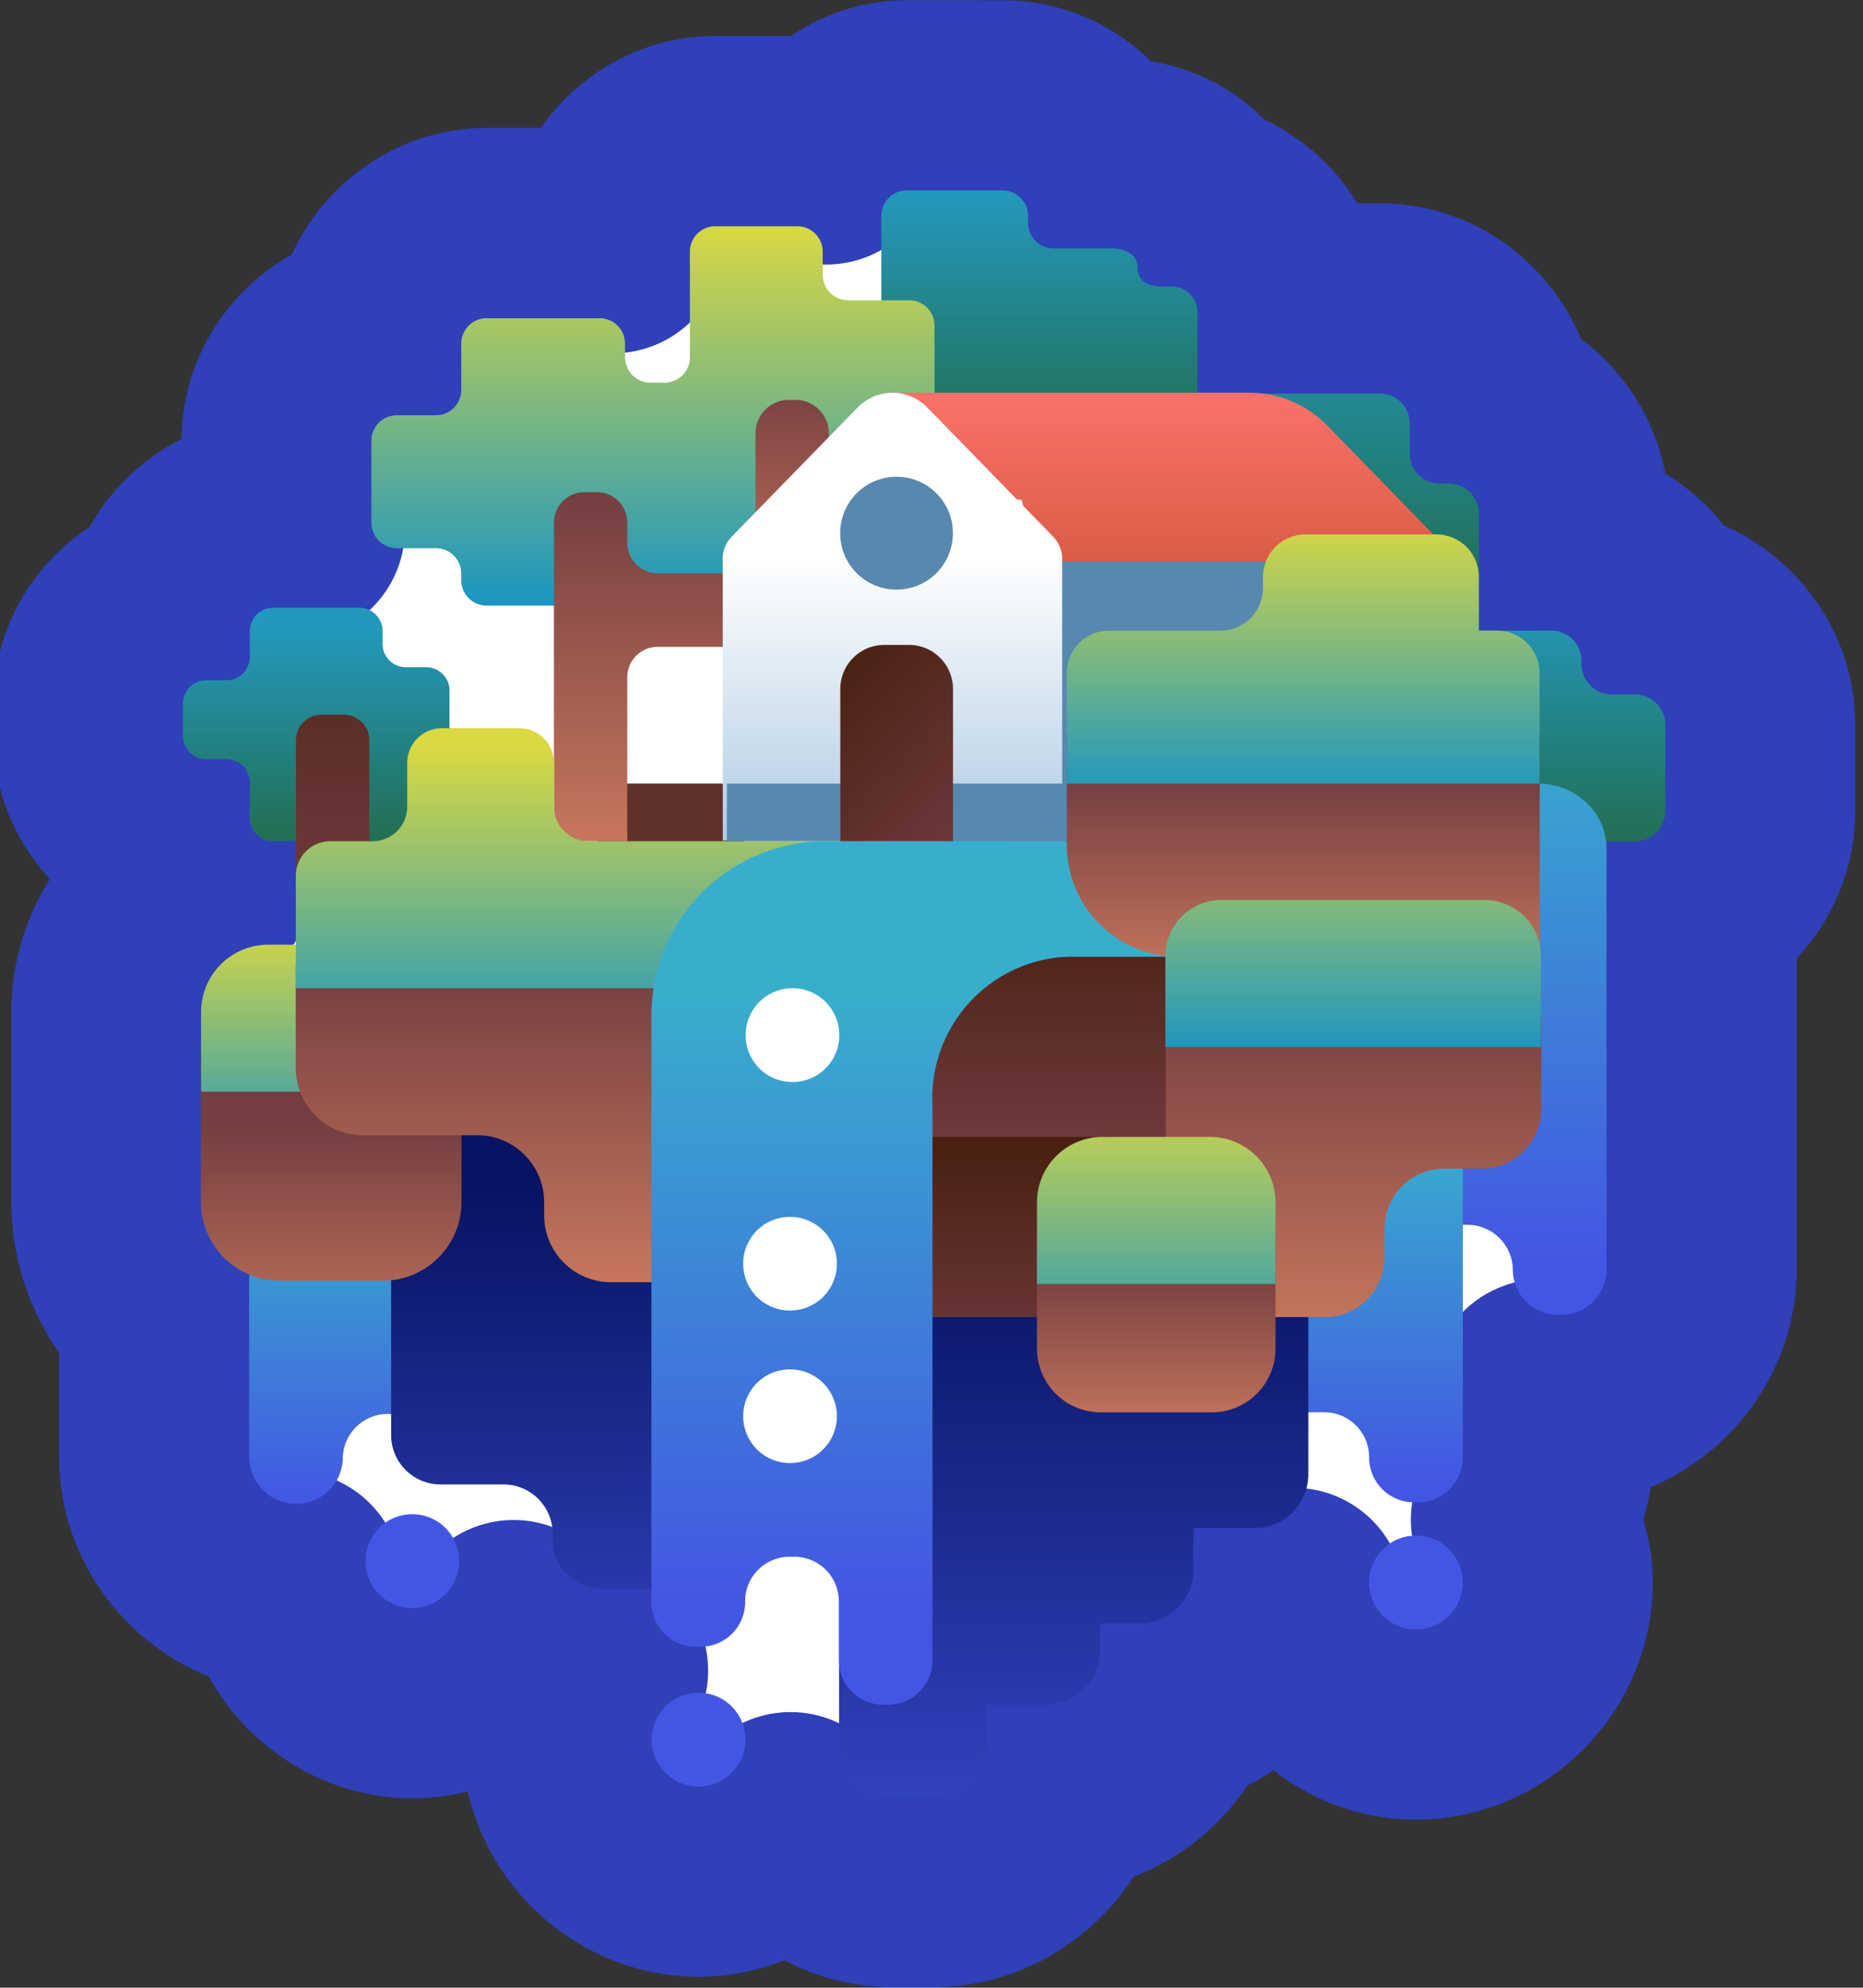
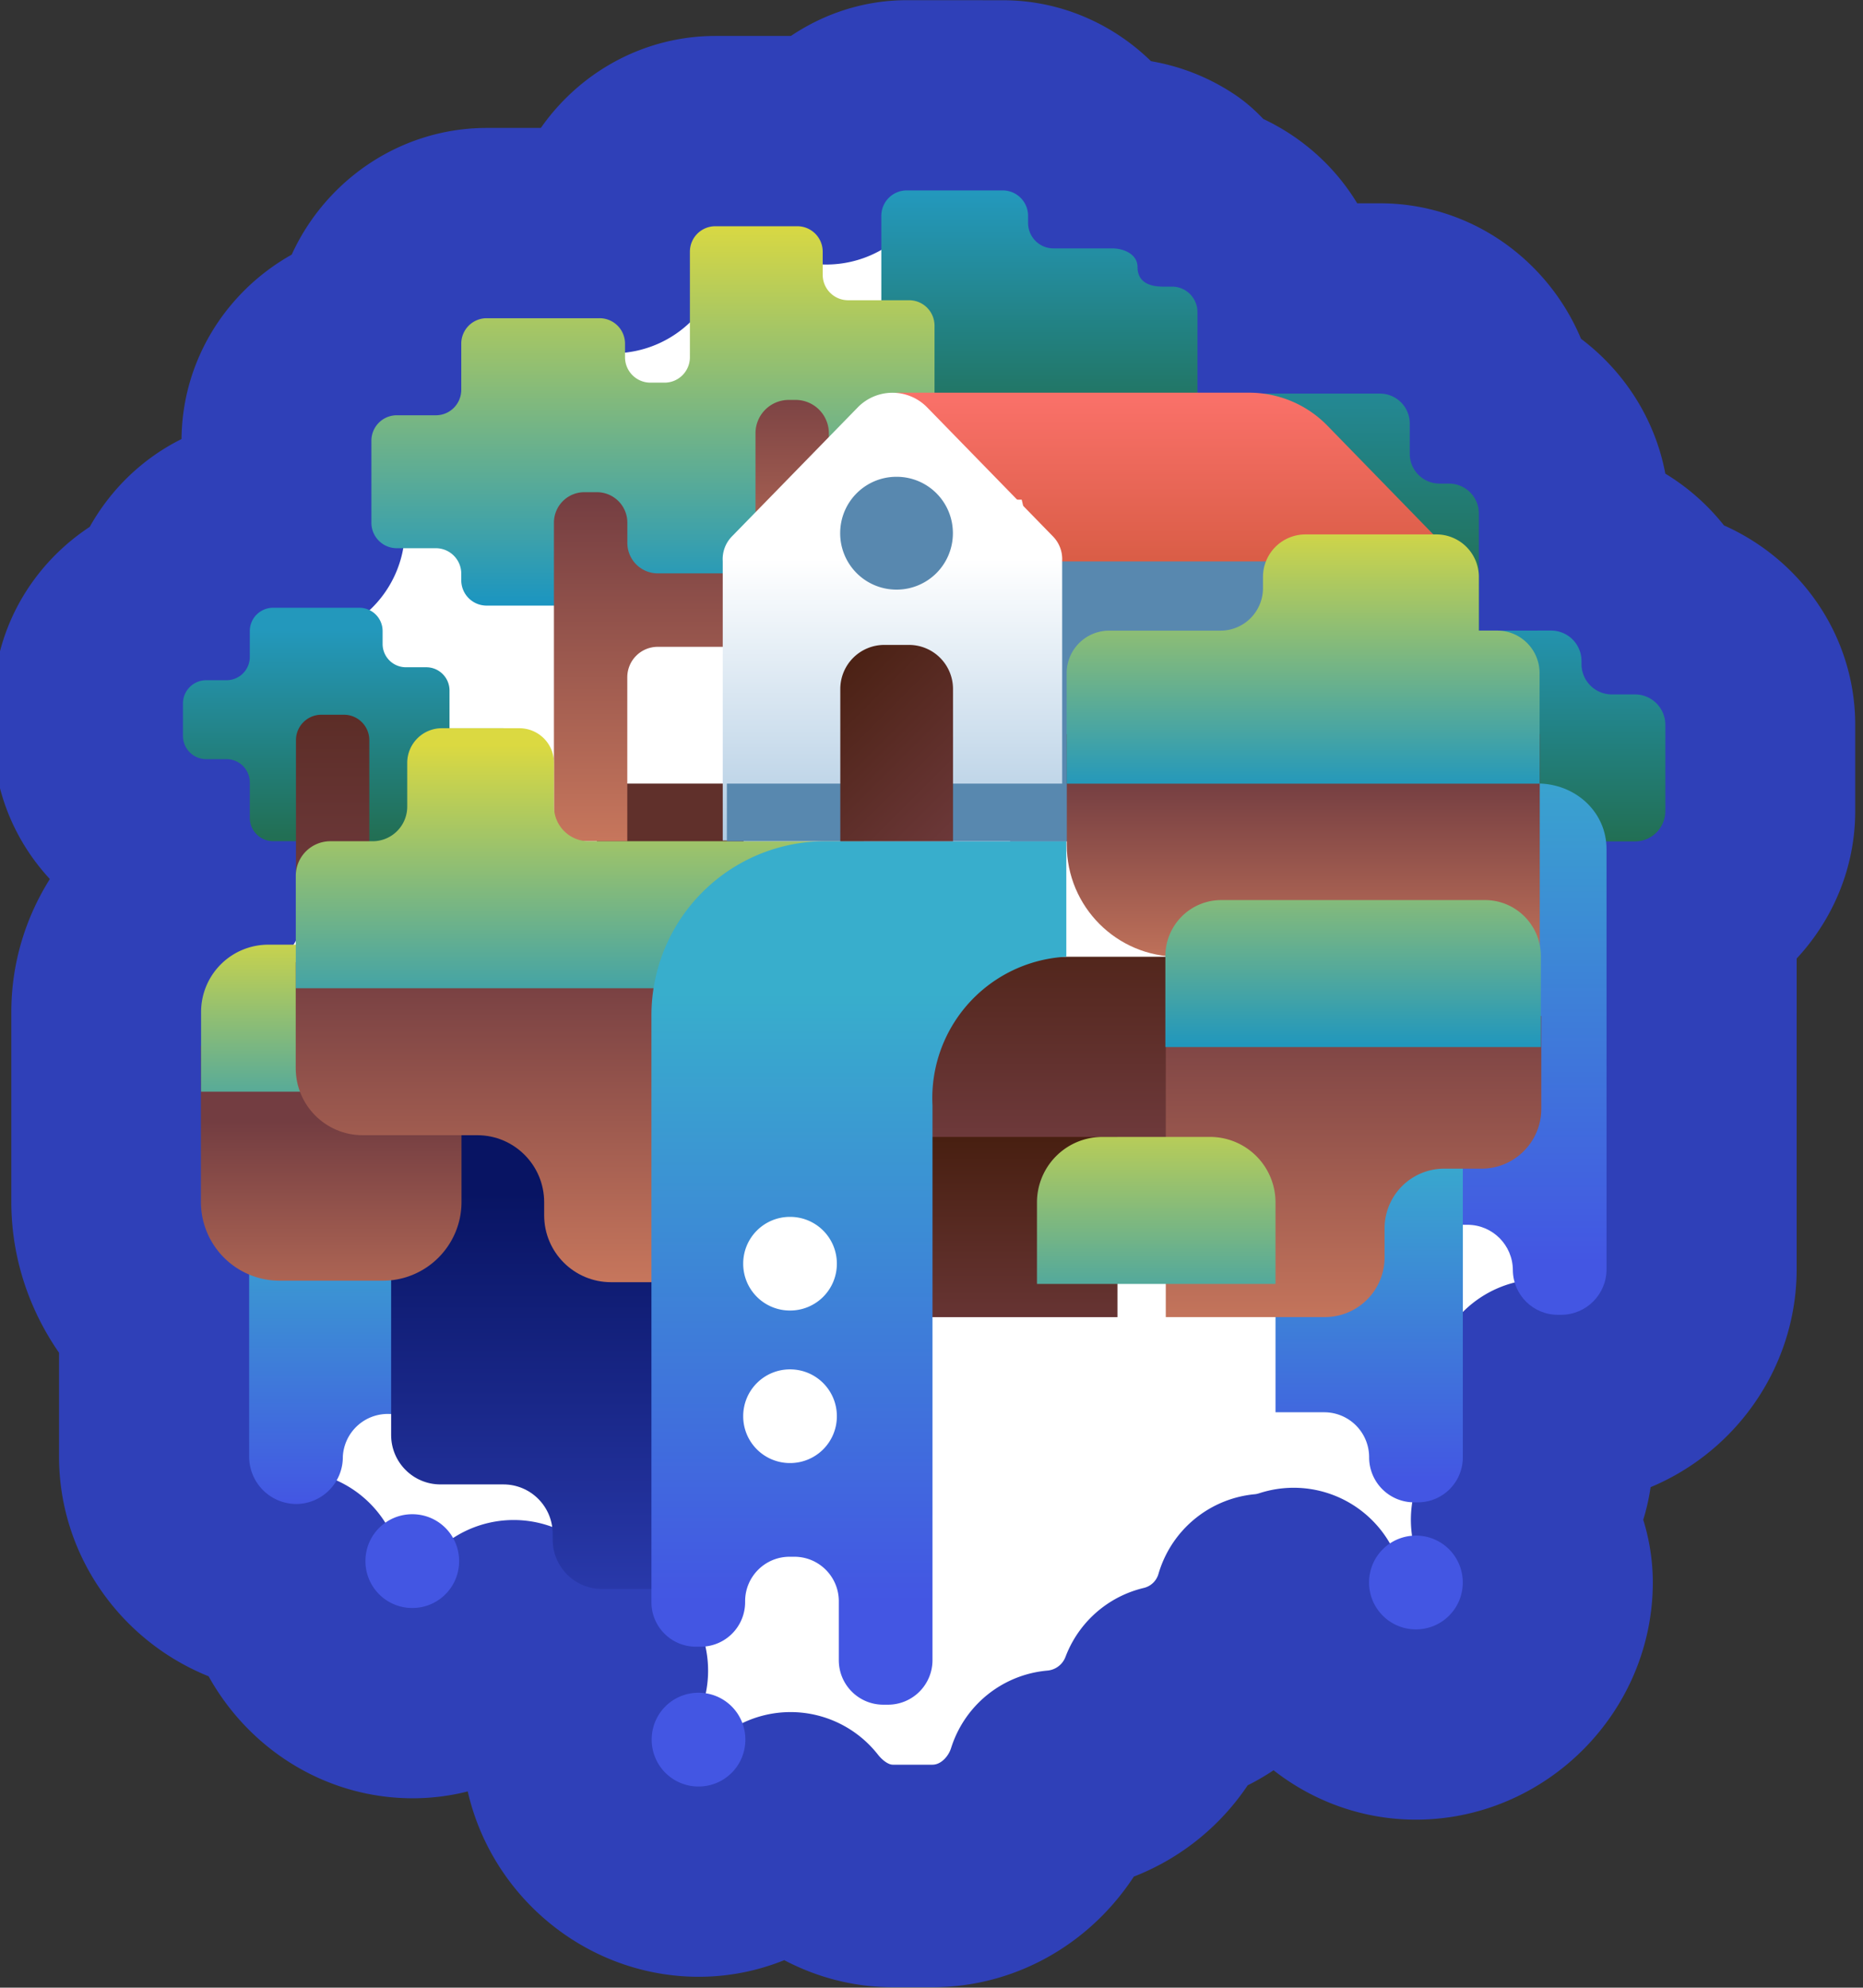
<svg xmlns="http://www.w3.org/2000/svg" xmlns:xlink="http://www.w3.org/1999/xlink" width="93.755" height="100" viewBox="0 0 24.805 26.457">
  <rect x="0" y="0" width="24.805" height="26.457" fill="#333333" stroke="none" />
  <defs>
    <linearGradient xlink:href="#a" id="g" x1="189.21" x2="189.21" y1="3.381" y2="6.834" gradientUnits="userSpaceOnUse" />
    <linearGradient id="a">
      <stop offset="0" stop-color="#2398bc" />
      <stop offset="1" stop-color="#226f54" />
    </linearGradient>
    <linearGradient xlink:href="#a" id="h" x1="199.79" x2="199.79" y1="-3.927" y2=".128" gradientUnits="userSpaceOnUse" />
    <linearGradient xlink:href="#a" id="i" x1="209.19" x2="209.19" y1="2.879" y2="6.898" gradientUnits="userSpaceOnUse" />
    <linearGradient xlink:href="#b" id="j" x1="207.96" x2="207.96" y1="13.961" y2="4.776" gradientUnits="userSpaceOnUse" />
    <linearGradient id="b">
      <stop offset="0" stop-color="#4356e3" />
      <stop offset="1" stop-color="#38aecc" />
    </linearGradient>
    <linearGradient xlink:href="#b" id="k" x1="205.87" x2="205.87" y1="17.636" y2="11.912" gradientUnits="userSpaceOnUse" />
    <linearGradient xlink:href="#a" id="l" x1="208.03" x2="208.03" y1="-2.681" y2="2.82" gradientUnits="userSpaceOnUse" />
    <linearGradient xlink:href="#c" id="m" x1="194.25" x2="194.25" y1="-3.473" y2="3.518" gradientUnits="userSpaceOnUse" />
    <linearGradient id="c">
      <stop offset="0" stop-color="#dbd941" />
      <stop offset="1" stop-color="#0a8fcc" />
    </linearGradient>
    <linearGradient id="n" x1="202" x2="202" y1="-.457" y2="4.465" gradientUnits="userSpaceOnUse">
      <stop offset="0" stop-color="#f97068" />
      <stop offset="1" stop-color="#bf4d2a" />
    </linearGradient>
    <linearGradient xlink:href="#d" id="o" x1="198.58" x2="198.58" y1="26.932" y2="13.692" gradientUnits="userSpaceOnUse" />
    <linearGradient id="d">
      <stop offset="0" stop-color="#4356e3" />
      <stop offset="1" stop-color="#081463" />
    </linearGradient>
    <linearGradient xlink:href="#b" id="p" x1="187.11" x2="187.11" y1="18.012" y2="12.778" gradientUnits="userSpaceOnUse" />
    <linearGradient xlink:href="#e" id="q" x1="202.01" x2="202.01" y1="5.839" y2="10.499" gradientUnits="userSpaceOnUse" />
    <linearGradient id="e">
      <stop offset="0" stop-color="#733d41" />
      <stop offset="1" stop-color="#e88d67" />
    </linearGradient>
    <linearGradient xlink:href="#f" id="r" x1="201.9" x2="201.9" y1="12.437" y2="7.108" gradientUnits="userSpaceOnUse" />
    <linearGradient id="f">
      <stop offset="0" stop-color="#733d41" />
      <stop offset="1" stop-color="#421b0a" />
    </linearGradient>
    <linearGradient xlink:href="#e" id="s" x1="205.08" x2="205.08" y1="9.415" y2="17.354" gradientUnits="userSpaceOnUse" />
    <linearGradient xlink:href="#f" id="t" x1="198.05" x2="198.05" y1="16.089" y2="11.316" gradientUnits="userSpaceOnUse" />
    <linearGradient xlink:href="#d" id="u" x1="191.35" x2="191.35" y1="24.786" y2="12.809" gradientUnits="userSpaceOnUse" />
    <linearGradient xlink:href="#e" id="v" x1="186.51" x2="186.51" y1="11.606" y2="17.06" gradientUnits="userSpaceOnUse" />
    <linearGradient xlink:href="#c" id="w" x1="186.35" x2="186.35" y1="8.212" y2="12.826" gradientUnits="userSpaceOnUse" />
    <linearGradient xlink:href="#e" id="x" x1="190.8" x2="190.8" y1="8.936" y2="16.432" gradientUnits="userSpaceOnUse" />
    <linearGradient xlink:href="#e" id="y" x1="200.58" x2="200.58" y1="14.029" y2="17.877" gradientUnits="userSpaceOnUse" />
    <linearGradient xlink:href="#c" id="z" x1="201.1" x2="201.1" y1="10.998" y2="16.115" gradientUnits="userSpaceOnUse" />
    <linearGradient xlink:href="#c" id="A" x1="204.01" x2="204.01" y1="5.797" y2="10.89" gradientUnits="userSpaceOnUse" />
    <linearGradient xlink:href="#c" id="B" x1="202.66" x2="202.66" y1="1.476" y2="6.603" gradientUnits="userSpaceOnUse" />
    <linearGradient xlink:href="#e" id="C" x1="193.08" x2="193.08" y1="1.018" y2="9.271" gradientUnits="userSpaceOnUse" />
    <linearGradient xlink:href="#e" id="D" x1="195.16" x2="195.16" y1="-.985" y2="4.88" gradientUnits="userSpaceOnUse" />
    <linearGradient xlink:href="#f" id="E" x1="188.89" x2="188.89" y1="8.415" y2=".764" gradientUnits="userSpaceOnUse" />
    <linearGradient xlink:href="#c" id="F" x1="191.39" x2="191.39" y1="5.311" y2="10.939" gradientUnits="userSpaceOnUse" />
    <linearGradient xlink:href="#b" id="G" x1="196.21" x2="196.21" y1="19.632" y2="9.461" gradientUnits="userSpaceOnUse" />
    <linearGradient id="H" x1="753.52" x2="753.52" y1="8.273" y2="25.995" gradientUnits="userSpaceOnUse">
      <stop offset="0" stop-color="#fff" />
      <stop offset="1" stop-color="#b1cce3" />
    </linearGradient>
    <linearGradient xlink:href="#f" id="I" x1="198.96" x2="195.42" y1="7.072" y2="3.53" gradientUnits="userSpaceOnUse" />
  </defs>
  <g stroke-width="1.127">
    <path fill="#fff" stroke="#2f40b8" stroke-dashoffset="4.75" stroke-linecap="round" stroke-linejoin="round" stroke-width="3.726" d="M197.35-5.304c-.552 0-1.03.287-1.353.7-.158-.049-.314-.101-.485-.101h-1.374c-.893 0-1.627.713-1.715 1.587-.077-.01-.146-.047-.226-.047h-1.893c-.923 0-1.689.757-1.733 1.672-.843.118-1.523.83-1.523 1.702v1.374c0 .035.019.065.021.1h-.342c-.792 0-1.445.577-1.631 1.32-.686.224-1.204.856-1.204 1.607v.541c0 .739.5 1.366 1.169 1.601.05.347.188.664.418.915-.75.422-1.285 1.198-1.285 2.107v3.18c0 .726.316 1.378.8 1.859v2.405c0 1.124.919 2.051 2.032 2.1.177.978 1.015 1.758 2.036 1.758.704 0 1.308-.386 1.693-.933.356.344.83.55 1.347.586.016.025.032.049.05.073-.233.339-.402.722-.402 1.155 0 1.145.963 2.108 2.109 2.108.607 0 1.15-.28 1.539-.706.41.52 1.016.881 1.719.881h.657c.986 0 1.808-.68 2.093-1.583a2.221 2.221 0 0 0 1.884-1.427 2.199 2.199 0 0 0 1.605-1.527c.166-.015.324-.05.479-.1.145 1.014 1.003 1.831 2.05 1.831 1.146 0 2.109-.963 2.109-2.108 0-.388-.14-.735-.331-1.051.19-.313.33-.658.33-1.045v-1.12c.1.014.192.058.295.057h.033c1.136 0 2.085-.95 2.085-2.085V7.998c.572-.313.982-.902.982-1.588V4.965c0-.897-.69-1.63-1.552-1.773a1.848 1.848 0 0 0-1.57-1.102v-.663c0-.77-.508-1.43-1.198-1.693-.1-.902-.86-1.637-1.784-1.637h-1.737v-.041c0-.808-.587-1.474-1.343-1.666-.126-.174-.262-.344-.405-.436a1.755 1.755 0 0 0-1.006-.287h-.296c-.293-.565-.87-.97-1.539-.97z" color="#000" style="font-variant-ligatures:normal;font-variant-position:normal;font-variant-caps:normal;font-variant-numeric:normal;font-variant-alternates:normal;font-variant-east-asian:normal;font-feature-settings:normal;font-variation-settings:normal;text-indent:0;text-decoration-line:none;text-decoration-style:solid;text-decoration-color:#000;text-transform:none;text-orientation:mixed;white-space:normal;shape-padding:0;shape-margin:0;inline-size:0;isolation:auto;mix-blend-mode:normal;paint-order:stroke markers fill" transform="matrix(.794 0 0 .795 -144.62 5.7)" />
-     <path fill="#38aecc" d="M197.87 5.95h5.45v3.926h-5.45Z" style="paint-order:stroke markers fill" transform="matrix(.794 0 0 .795 -144.62 5.7)" />
    <path fill="url(#g)" d="M186.33 3.396v.433a.39.39 0 0 1-.39.39h-.341a.39.39 0 0 0-.39.391v.541a.39.39 0 0 0 .39.39h.34a.39.39 0 0 1 .391.391v.592a.39.39 0 0 0 .39.39h.732v.997h2.227V7.25h.904V5.023h-.904v-.63a.39.39 0 0 0-.391-.391h-.34a.39.39 0 0 1-.391-.39v-.216a.39.39 0 0 0-.391-.39h-1.445a.39.39 0 0 0-.391.39z" style="fill:url(#g);paint-order:stroke markers fill" transform="matrix(.794 0 0 .795 -144.62 5.7)" />
    <path fill="url(#h)" d="M196.92-3.554V-.55h2.84v.64h2.461v-2.035a.426.426 0 0 0-.426-.426h-.153c-.235 0-.426-.08-.426-.33 0-.206-.219-.31-.426-.31h-.983a.426.426 0 0 1-.426-.426v-.118a.426.426 0 0 0-.426-.427h-1.609a.426.426 0 0 0-.426.427z" style="fill:url(#h);paint-order:stroke markers fill" transform="matrix(.794 0 0 .795 -144.62 5.7)" />
    <path fill="url(#i)" d="M206.2 3.389V5.85h1.406v1.068h1.952a.509.509 0 0 0 .509-.508V4.966a.509.509 0 0 0-.509-.509h-.388a.509.509 0 0 1-.509-.509v-.05a.509.509 0 0 0-.508-.51z" style="fill:url(#i);paint-order:stroke markers fill" transform="matrix(.794 0 0 .795 -144.62 5.7)" />
    <path fill="url(#j)" d="M205.94 5.85v7.487h.809c.42 0 .761.341.761.762.005.416.346.75.762.745h.048c.42 0 .761-.341.761-.762V7.048c0-.606-.491-1.068-1.097-1.098z" style="fill:url(#j);paint-order:stroke markers fill" transform="matrix(.794 0 0 .795 -144.62 5.7)" />
    <path fill="url(#k)" d="M203.53 11.106v5.37h.817a.753.753 0 0 1 .753.754.753.753 0 0 0 .754.754h.064a.753.753 0 0 0 .753-.754v-5.42h-1.57v-.703z" style="fill:url(#k);paint-order:stroke markers fill" transform="matrix(.794 0 0 .795 -144.62 5.7)" />
    <path fill="#60302b" d="M192.15 5.95h2.461v2.462h-2.461Z" style="paint-order:stroke markers fill" transform="matrix(.794 0 0 .795 -144.62 5.7)" />
    <path fill="url(#l)" d="M203.32-.58v2.554h1.16V3.39h2.46V1.427a.5.5 0 0 0-.5-.5h-.16a.5.5 0 0 1-.499-.499V-.08a.5.5 0 0 0-.5-.5z" style="fill:url(#l);paint-order:stroke markers fill" transform="matrix(.794 0 0 .795 -144.62 5.7)" />
    <path fill="url(#m)" d="M193.71-2.956v1.767c0 .235-.19.426-.426.426h-.236a.426.426 0 0 1-.426-.426v-.226a.426.426 0 0 0-.427-.427h-1.893a.426.426 0 0 0-.426.427v.771c0 .236-.19.427-.426.427h-.655a.426.426 0 0 0-.426.426v1.374c0 .235.191.426.426.426h.655c.235 0 .426.191.426.426v.11c0 .235.19.425.426.425h5.735V1.506l1.775-1.422v-1.8a.426.426 0 0 0-.426-.427h-1.023a.426.426 0 0 1-.426-.426v-.387a.426.426 0 0 0-.426-.426h-1.375a.426.426 0 0 0-.426.426z" style="fill:url(#m);paint-order:stroke markers fill" transform="matrix(.794 0 0 .795 -144.62 5.7)" />
    <path fill="url(#n)" d="m197.17-.595.715 1.791h1.389l.369 1.563 6.973-.53-2.215-2.271a1.83 1.83 0 0 0-1.31-.553h-5.564z" style="font-variation-settings:normal;fill:url(#n)" transform="matrix(.794 0 0 .795 -144.62 5.7)" />
    <path fill="#5888af" d="M199.08 2.23v4.688h7.533V2.23h-4.452z" style="paint-order:stroke markers fill" transform="matrix(.794 0 0 .795 -144.62 5.7)" />
-     <path fill="url(#o)" d="M199.71 11.866v1.594h-1.927v1.362h-1.571v7.193a.902.902 0 0 0 .902.903h.657a.902.902 0 0 0 .902-.903v-.643h1.006a.902.902 0 0 0 .903-.902v-.46h.668a.902.902 0 0 0 .903-.902v-.692h1.025a.902.902 0 0 0 .902-.902v-5.648z" style="fill:url(#o);paint-order:stroke markers fill" transform="matrix(.794 0 0 .795 -144.62 5.7)" />
    <path fill="url(#p)" d="M187.89 11.134v.703h-1.571v5.381a.793.793 0 0 0 .793.794.786.786 0 0 0 .778-.794.754.754 0 0 1 .793-.713h.777v-5.371z" style="fill:url(#p);paint-order:stroke markers fill" transform="matrix(.794 0 0 .795 -144.62 5.7)" />
    <path fill="url(#q)" d="M200.03 5.122v1.855c0 1.034.838 1.872 1.872 1.872h6.059V5.122Z" style="fill:url(#q);paint-order:stroke markers fill" transform="matrix(.794 0 0 .795 -144.62 5.7)" />
    <path fill="url(#r)" d="M197.78 8.849h6.297v3.753h-7.756z" style="fill:url(#r);paint-order:stroke markers fill" transform="matrix(.794 0 0 .795 -144.62 5.7)" />
    <path fill="url(#s)" d="M201.69 9.84v5.042h2.668a1 1 0 0 0 1.001-1v-.485a1 1 0 0 1 1.001-1h.626c.553 0 1.001-.45 1.001-1.002V9.841Z" style="fill:url(#s);paint-order:stroke markers fill" transform="matrix(.794 0 0 .795 -144.62 5.7)" />
    <path fill="url(#t)" d="M196.88 11.866h4v3.017h-4Z" style="fill:url(#t);paint-order:stroke markers fill" transform="matrix(.794 0 0 .795 -144.62 5.7)" />
    <path fill="url(#u)" d="M188.7 11.134v5.723c0 .457.37.827.827.827h1.056c.456 0 .826.37.826.827v.097c0 .457.37.827.827.827h1.634v-2.46h-.447l-.353-5.84z" style="fill:url(#u);paint-order:stroke markers fill" transform="matrix(.794 0 0 .795 -144.62 5.7)" />
    <path fill="url(#v)" d="M185.51 10.338h4.37v2.615c0 .729-.59 1.32-1.32 1.32h-1.73a1.32 1.32 0 0 1-1.32-1.32z" style="fill:url(#v);paint-order:stroke markers fill" transform="matrix(.794 0 0 .795 -144.62 5.7)" />
    <path fill="url(#w)" d="M186.64 8.647h1.334v2.461h-2.461V9.774a1.127 1.127 0 0 1 1.127-1.127Z" style="fill:url(#w);paint-order:stroke markers fill" transform="matrix(.794 0 0 .795 -144.62 5.7)" />
    <path fill="url(#x)" d="M187.1 8.94v1.775c0 .62.502 1.122 1.122 1.122h1.922c.62 0 1.122.502 1.122 1.122v.218c0 .62.502 1.121 1.122 1.121h1.34v-2.46h-.07v-2.9z" style="fill:url(#x);paint-order:stroke markers fill" transform="matrix(.794 0 0 .795 -144.62 5.7)" />
-     <path fill="url(#y)" d="M199.53 13.46h4v1.948a1.068 1.068 0 0 1-1.068 1.069h-1.864a1.068 1.068 0 0 1-1.068-1.069Z" style="fill:url(#y);paint-order:stroke markers fill" transform="matrix(.794 0 0 .795 -144.62 5.7)" />
    <path fill="url(#z)" d="M199.53 12.963v1.364h4v-1.364a1.097 1.097 0 0 0-1.097-1.097h-1.806a1.097 1.097 0 0 0-1.097 1.097z" style="fill:url(#z);paint-order:stroke markers fill" transform="matrix(.794 0 0 .795 -144.62 5.7)" />
    <path fill="url(#A)" d="M202.62 7.9a.938.938 0 0 0-.937.937v1.524h6.297V8.837a.938.938 0 0 0-.938-.937h-3.986z" style="fill:url(#A);paint-order:stroke markers fill" transform="matrix(.794 0 0 .795 -144.62 5.7)" />
    <path fill="url(#B)" d="M203.32 2.49v.187a.712.712 0 0 1-.712.712h-1.87a.712.712 0 0 0-.71.712v1.85h7.93V4.1a.712.712 0 0 0-.712-.712h-.306V2.49a.712.712 0 0 0-.712-.712h-2.196a.712.712 0 0 0-.712.712z" style="fill:url(#B);paint-order:stroke markers fill" transform="matrix(.794 0 0 .795 -144.62 5.7)" />
    <path fill="#4356e3" d="M189.84 18.968c0 .435-.35.785-.785.785a.784.784 0 0 1-.786-.785c0-.435.35-.785.786-.785.435 0 .785.35.785.785zm4.8 2.989c0 .435-.35.785-.785.785a.784.784 0 0 1-.786-.785c0-.435.35-.785.786-.785.435 0 .785.35.785.785zm12.03-2.631c0 .435-.35.785-.785.785a.784.784 0 0 1-.786-.785c0-.435.35-.785.786-.785.435 0 .785.35.785.785z" style="paint-order:stroke markers fill" transform="matrix(.794 0 0 .795 -144.62 5.7)" />
    <path fill="url(#C)" d="M191.43 1.582v5.333h1.23V4.17a.51.51 0 0 1 .511-.51h1.95V2.43h-1.95a.51.51 0 0 1-.51-.511v-.338a.51.51 0 0 0-.511-.51h-.21a.51.51 0 0 0-.51.51z" style="fill:url(#C);paint-order:stroke markers fill" transform="matrix(.794 0 0 .795 -144.62 5.7)" />
    <path fill="url(#D)" d="M194.81.084v1.903h1.23V.084a.558.558 0 0 0-.558-.558h-.114a.558.558 0 0 0-.558.558z" style="fill:url(#D);paint-order:stroke markers fill" transform="matrix(.794 0 0 .795 -144.62 5.7)" />
    <path fill="url(#E)" d="M187.53 4.797a.426.426 0 0 0-.426.426v2.91h1.23v-2.91a.426.426 0 0 0-.426-.426z" style="fill:url(#E);paint-order:stroke markers fill" transform="matrix(.794 0 0 .795 -144.62 5.7)" />
    <path fill="url(#F)" d="M188.97 5.603v.732a.58.58 0 0 1-.58.58h-.709a.58.58 0 0 0-.58.58v1.881h9.526V6.915h-4.616a.58.58 0 0 1-.58-.58v-.732a.58.58 0 0 0-.58-.58h-1.3a.58.58 0 0 0-.581.58z" style="fill:url(#F);paint-order:stroke markers fill" transform="matrix(.794 0 0 .795 -144.62 5.7)" />
    <path fill="url(#G)" d="M195.98 6.915a2.915 2.915 0 0 0-2.915 2.914v9.827c0 .412.334.745.746.745h.08a.746.746 0 0 0 .745-.745v-.016c0-.412.334-.745.746-.745h.08c.411 0 .745.333.745.745v.987c0 .412.334.745.746.745h.08a.746.746 0 0 0 .745-.745v-9.288a2.37 2.37 0 0 1 2.244-2.49V6.915Z" style="fill:url(#G);paint-order:stroke markers fill" transform="matrix(.794 0 0 .795 -144.62 5.7)" />
    <path fill="#fff" d="M602.89 182.96a2.96 2.96 0 0 0-2.969 2.967 2.962 2.962 0 0 0 2.969 2.969 2.962 2.962 0 0 0 2.969-2.97 2.96 2.96 0 0 0-2.969-2.966zm0 9.666a2.962 2.962 0 0 0-2.969 2.969 2.963 2.963 0 0 0 2.969 2.969 2.962 2.962 0 0 0 2.969-2.97 2.962 2.962 0 0 0-2.969-2.968z" style="paint-order:stroke markers fill" transform="matrix(.21 0 0 .21 -116.088 -22.224)" />
    <path fill="url(#H)" d="M745.2-2.248a3.077 3.077 0 0 0-2.15.928l-7.98 8.18a2.055 2.055 0 0 0-.58 1.565v17.709h21.521V8.425h-.002a2.055 2.055 0 0 0-.578-1.564l-7.979-8.181a3.076 3.076 0 0 0-2.254-.928z" style="fill:url(#H);paint-order:stroke markers fill" transform="matrix(.21 0 0 .21 -144.62 5.7)" />
    <path fill="#5888af" d="M194.33 5.95h5.694v.964h-5.694zm3.79-4.192a.943.943 0 0 1-.945.944.943.943 0 0 1-.945-.944c0-.524.422-.945.945-.945.524 0 .945.421.945.945z" style="paint-order:stroke markers fill" transform="matrix(.794 0 0 .795 -144.62 5.7)" />
    <path fill="url(#I)" d="M196.97 3.628a.738.738 0 0 0-.738.738v2.549h1.89V4.366a.738.738 0 0 0-.738-.738Z" style="fill:url(#I);paint-order:stroke markers fill" transform="matrix(.794 0 0 .795 -144.62 5.7)" />
-     <path fill="#fff" d="M195.43 9.376a.784.784 0 0 0-.785.786c0 .435.35.785.785.785.435 0 .785-.35.785-.785a.784.784 0 0 0-.785-.786z" style="paint-order:stroke markers fill" transform="matrix(.794 0 0 .795 -144.62 5.7)" />
  </g>
</svg>